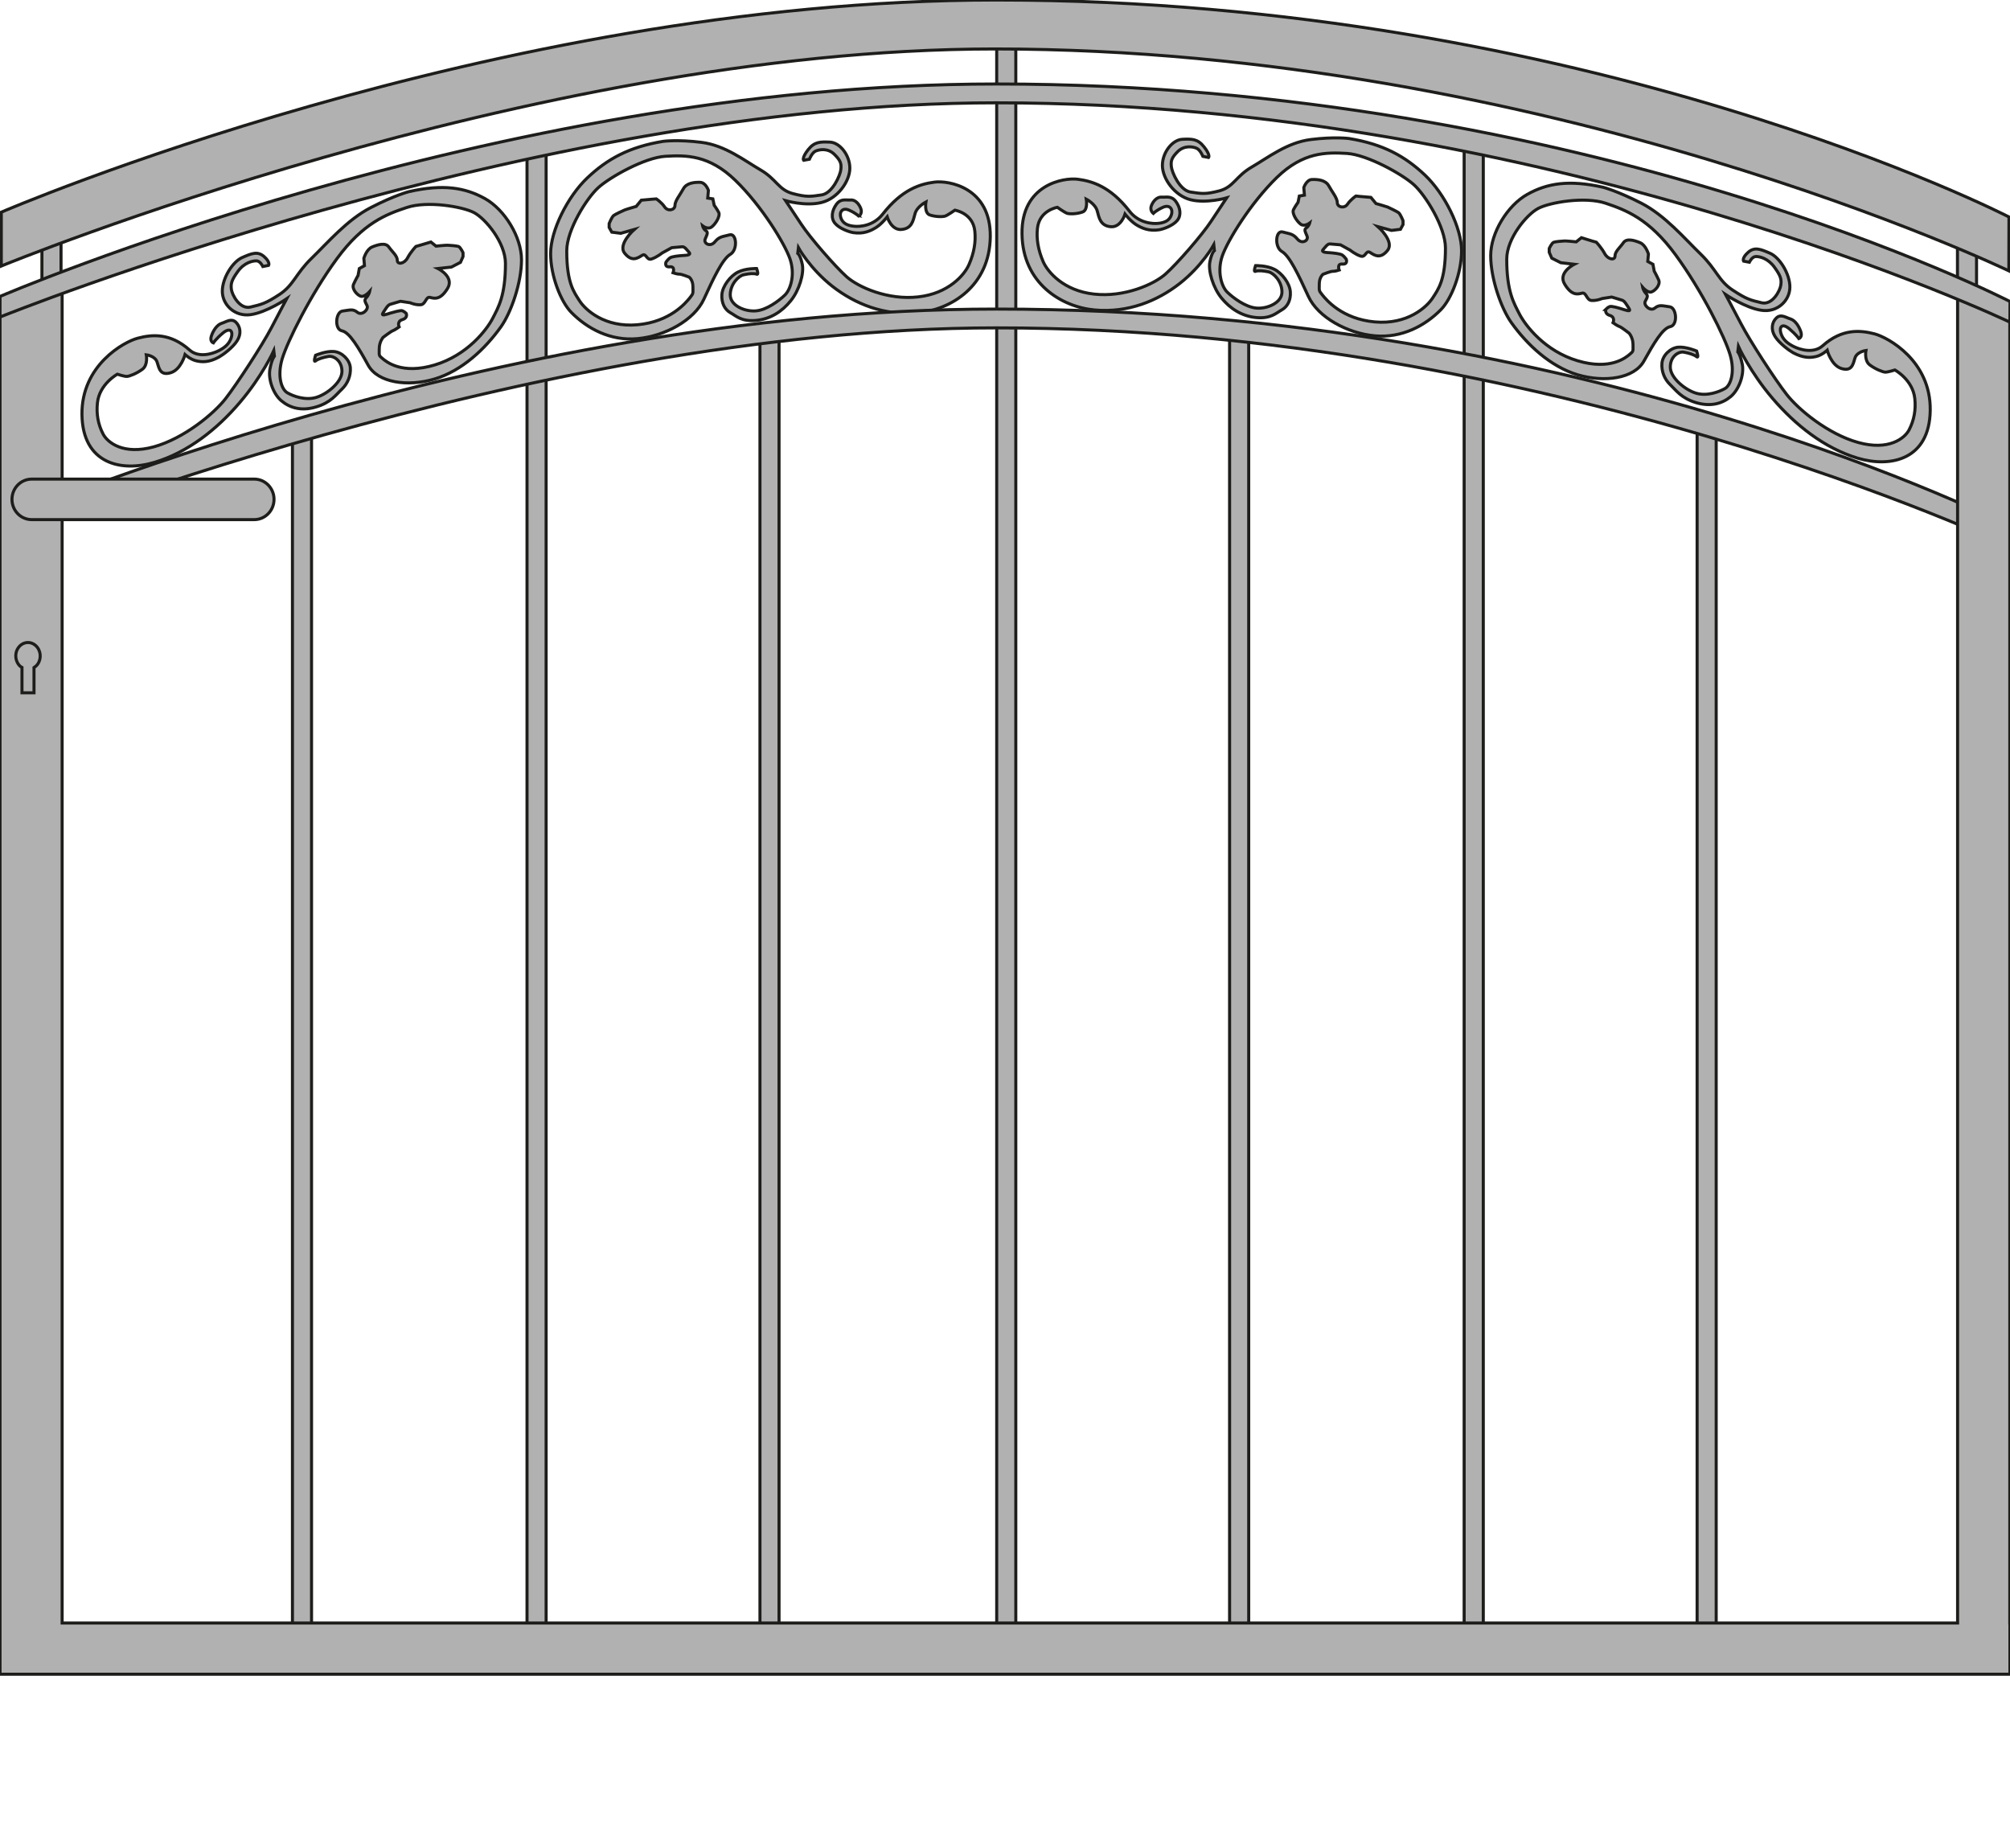
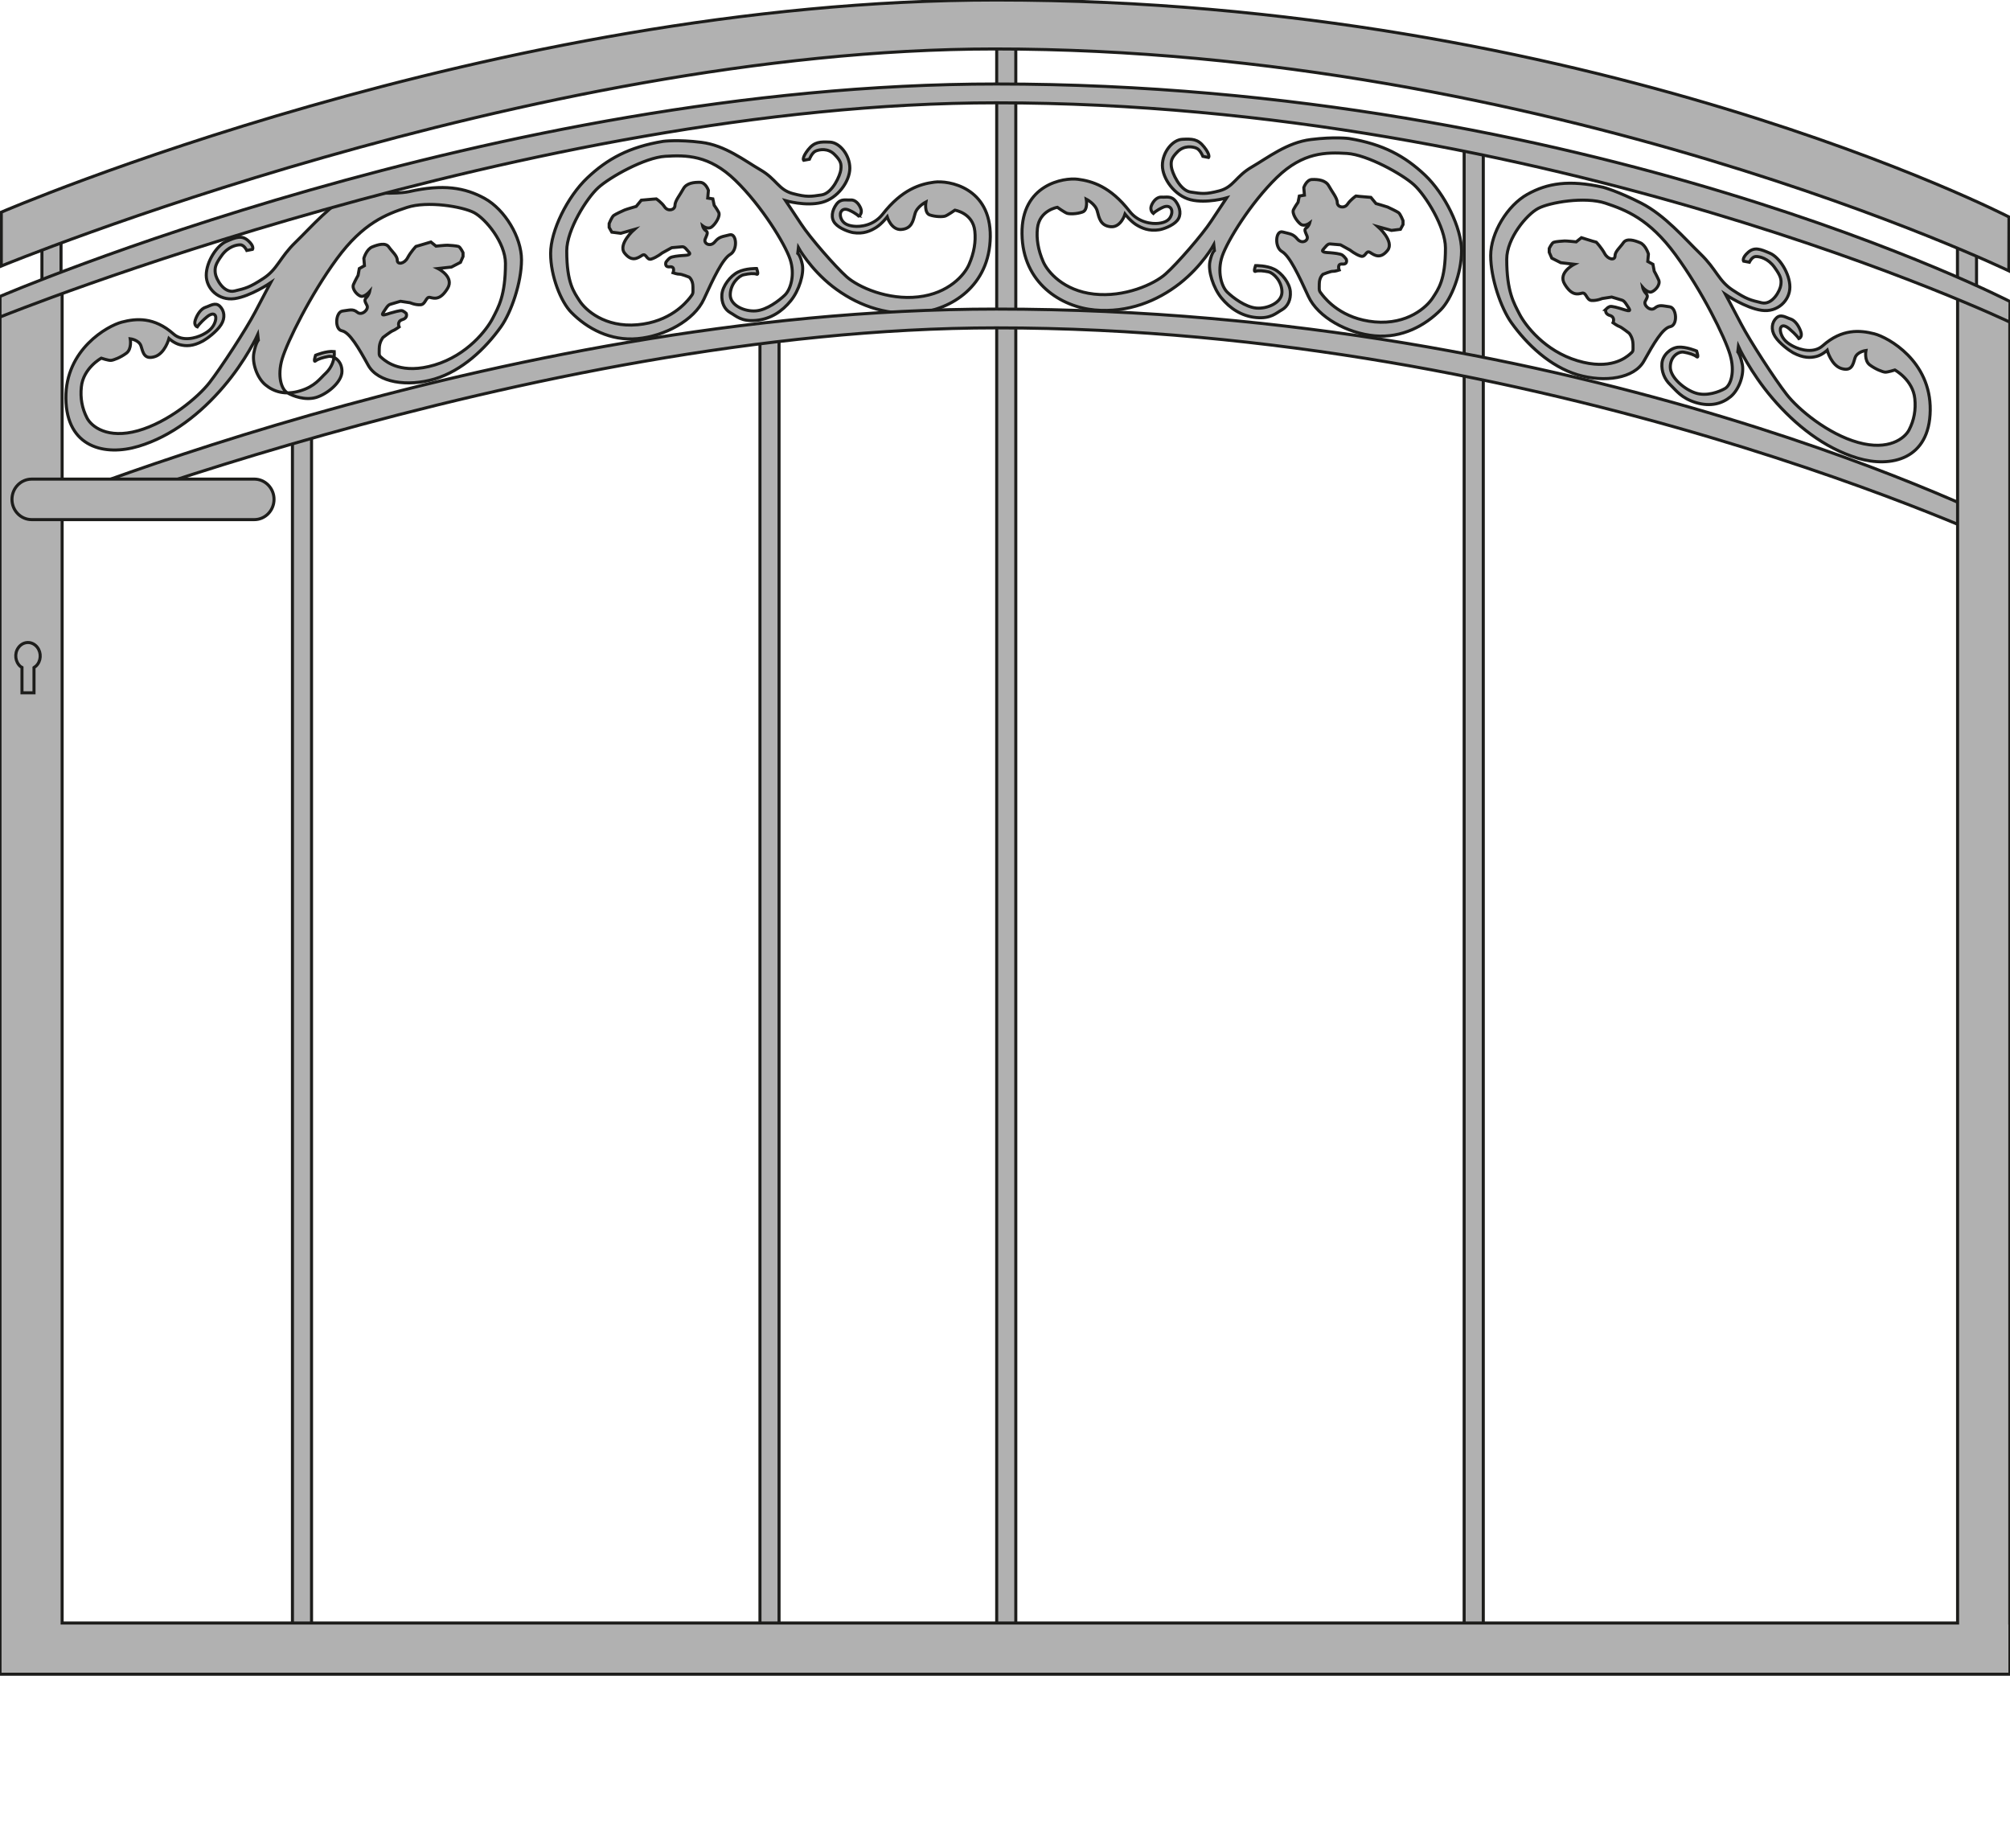
<svg xmlns="http://www.w3.org/2000/svg" version="1.1" preserveAspectRatio="none" id="Ebene_1" x="0px" y="0px" viewBox="-44.681 -17.464 164.516 151.2" width="164.516" height="151.2" style="enable-background:new -44.681 -17.464 164.516 151.2;" xml:space="preserve">
  <g>
    <g>
      <path style="fill:#B1B1B1;stroke:#1D1D1B;stroke-width:0.25;stroke-miterlimit:10;" d="M65.734-6.129    c2.792,0.457,4.58,1.446,6.214,2.99c1.631,1.546,2.998,4.323,2.998,6.187c0,1.86-0.841,3.958-1.684,4.82    c-1.293,1.316-3.196,2.348-5.424,2.149c-2.225-0.203-4.643-1.507-5.435-3.237c-0.791-1.725-1.526-3.292-2.157-3.659    c-0.632-0.365-0.526-1.752,0.05-1.603c0.581,0.16,0.843,0.131,1.212,0.579c0.367,0.446,0.942,0.133,0.79-0.243    c-0.155-0.371-0.264-0.542-0.05-0.674c0.202-0.14,0.266-0.392,0.266-0.392s-0.429,0.325-0.741,0.092    c-0.314-0.238-0.738-0.897-0.581-1.192c0.155-0.3,0.369-0.593,0.369-0.593l0.106-0.519l0.418-0.07l-0.051-0.619    c0,0,0.214-0.656,0.682-0.662c0.479-0.015,1.11,0.042,1.371,0.534c0.264,0.485,0.688,0.977,0.688,1.359    c0,0.375,0.578,0.511,0.839,0.121c0.266-0.384,0.685-0.663,0.685-0.663l0.333,0.036l0.893,0.075l0.416,0.505    c0,0,0.798,0.227,0.951,0.285c0.157,0.07,0.74,0.349,0.899,0.461c0.153,0.121,0.365,0.654,0.365,0.654v0.319l-0.212,0.389    l-0.734,0.09l-1.106-0.306c0,0,1.371,1.209,0.788,1.938c-0.579,0.724-1.053,0.42-1.423,0.178c-0.367-0.24-0.35,0.436-0.787,0.292    c-0.435-0.142-0.858-0.488-0.858-0.488L65.037,2.57c0,0-0.633-0.058-0.845-0.072c-0.21-0.025-0.365,0.222-0.578,0.46    c-0.208,0.244,0.318,0.24,0.578,0.26c0.263,0.024,0.845,0.076,1.002,0.196c0.159,0.113,0.316,0.338,0.316,0.338    s0.157,0.428-0.316,0.393c-0.476-0.048-0.264,0.489-0.264,0.489s-0.37,0.12-0.526,0.105c-0.157-0.016-0.79,0.239-0.79,0.239    S63.3,5.2,63.3,5.78c0,0.566-0.054,0.509,0.261,0.903c0.316,0.388,1.594,1.952,4.277,2.195c2.689,0.242,4.261-1.223,4.738-1.953    c0.476-0.735,1.051-1.465,1.051-4.1c0-1.703-1.628-4.309-2.577-5.167c-0.947-0.861-3.808-2.461-5.489-2.568    c-1.684-0.096-3.577-0.123-5.738,1.973c-2.153,2.099-4.05,5.191-4.472,6.445c-0.422,1.256-0.053,2.481,0.422,2.939    c0.476,0.459,1.474,1.213,2.367,1.299c0.898,0.082,2.106-0.432,2.106-1.311c0-0.879-0.682-1.56-1.105-1.655    c-0.425-0.084-0.843-0.126-1.054-0.042c-0.21,0.09,0-0.466,0-0.466s0.898-0.023,1.527,0.296c0.632,0.315,1.263,1.146,1.315,1.826    c0.054,0.674-0.208,1.22-0.684,1.492c-0.477,0.264-0.896,0.745-2.106,0.636c-1.211-0.111-2.156-0.763-2.842-1.597    c-0.688-0.842-1.106-2.224-0.947-2.99c0.157-0.761,0.367-0.893,0.367-0.893l-0.051-0.475c0,0-0.949,1.726-2.788,3.168    c-1.843,1.438-4.229,2.411-6.962,2.168c-2.735-0.249-5.9-2.189-5.947-6.231c-0.055-4.048,3.418-4.621,4.578-4.465    c1.152,0.151,2.649,0.584,4.226,2.62c0.734,0.942,1.841,1.047,2.367,0.986c0.524-0.06,0.894-0.229,1.051-0.683    c0.159-0.448-0.104-0.887-0.684-0.631C49.931-0.239,49.718,0,49.718,0s-0.315-0.236-0.159-0.637    c0.159-0.399,0.478-0.727,0.845-0.697c0.369,0.031,0.788-0.141,1.161,0.363c0.364,0.497,0.47,1.126,0.101,1.56    c-0.365,0.432-1.165,0.705-1.474,0.75c-0.839,0.128-1.419-0.131-1.894-0.425c-0.474-0.309-0.896-0.858-0.896-0.858    s-0.33,1.106-1.172,1.032c-0.842-0.081-0.949-0.71-1.104-1.291C44.966-0.79,44.23-1.166,44.23-1.166s0.158,0.898-0.312,1.053    c-0.478,0.17-1.056,0.17-1.266,0.102c-0.212-0.077-0.79-0.488-0.79-0.488s-1.469,0.234-1.63,1.719    c-0.093,0.855,0.053,1.763,0.473,2.734c0.364,0.836,1.668,2.374,4.157,2.648c2.487,0.278,4.91-0.797,5.854-1.643    c0.949-0.842,3.002-3.202,3.739-4.328c0.735-1.118,1.263-1.902,1.263-1.902s-1.635,0.475-2.946,0.154    C51.458-1.45,50.46-2.851,50.46-3.929c0-1.092,0.841-2.101,1.63-2.136c0.788-0.037,1.262-0.043,1.786,0.628    c0.526,0.664,0.369,0.86,0.369,0.86L53.774-4.67c0,0-0.215-0.539-0.527-0.668c-0.313-0.135-1.002-0.24-1.53,0.275    c-0.524,0.522-0.573,0.775-0.524,1.245c0.053,0.474,0.688,1.942,1.58,2.071c0.894,0.134,1.214,0.2,2.367-0.104    c1.155-0.314,1.318-1.179,2.632-1.943c1.318-0.763,2.896-2.014,4.841-2.252C64.56-6.289,65.734-6.129,65.734-6.129z" />
      <path style="fill:#B1B1B1;stroke:#1D1D1B;stroke-width:0.25;stroke-miterlimit:10;" d="M86.539-2.138    c-2.785-0.627-4.577-0.336-6.206,0.575c-1.632,0.91-3.002,3.152-3.002,5.015c0,1.866,0.843,4.29,1.682,5.474    c1.297,1.819,3.195,3.602,5.423,4.276c2.228,0.662,4.646,0.299,5.435-1.119c0.792-1.422,1.531-2.7,2.159-2.818    c0.629-0.123,0.526-1.551-0.053-1.624c-0.575-0.072-0.841-0.2-1.21,0.102C90.4,8.051,89.82,7.514,89.978,7.198    c0.16-0.316,0.263-0.44,0.052-0.658c-0.21-0.222-0.261-0.491-0.261-0.491s0.418,0.487,0.732,0.373    c0.318-0.114,0.737-0.603,0.582-0.967c-0.157-0.355-0.368-0.732-0.368-0.732L90.61,4.162l-0.423-0.23l0.054-0.607    c0,0-0.211-0.735-0.685-0.93c-0.475-0.194-1.103-0.384-1.365,0.003c-0.267,0.389-0.686,0.712-0.686,1.089    c0,0.38-0.577,0.293-0.843-0.196c-0.267-0.498-0.688-0.936-0.688-0.936l-0.328-0.092l-0.892-0.276l-0.425,0.341    c0,0-0.79-0.082-0.944-0.074c-0.159,0.003-0.739,0.05-0.895,0.107c-0.161,0.054-0.369,0.51-0.369,0.51V3.18l0.208,0.48    l0.735,0.373l1.107,0.129c0,0-1.369,0.676-0.787,1.624c0.572,0.952,1.049,0.831,1.416,0.741c0.371-0.096,0.355,0.571,0.792,0.598    c0.432,0.024,0.858-0.159,0.858-0.159l0.786-0.122c0,0,0.632,0.184,0.843,0.254c0.21,0.059,0.371,0.367,0.579,0.687    c0.208,0.327-0.315,0.115-0.579,0.038c-0.266-0.086-0.843-0.257-1.002-0.201c-0.151,0.053-0.312,0.213-0.312,0.213    S86.61,8.206,87.08,8.347c0.477,0.142,0.263,0.6,0.263,0.6s0.371,0.265,0.528,0.311c0.155,0.045,0.79,0.545,0.79,0.545    s0.318,0.355,0.318,0.923c0,0.57,0.051,0.536-0.268,0.802c-0.315,0.268-1.589,1.335-4.276,0.527    c-2.684-0.8-4.26-2.884-4.738-3.798c-0.474-0.922-1.054-1.872-1.054-4.511c0-1.708,1.637-3.668,2.586-4.16    c0.94-0.494,3.802-0.981,5.485-0.427c1.682,0.563,3.575,1.272,5.736,4.211c2.159,2.937,4.057,6.769,4.473,8.188    c0.423,1.424,0.052,2.503-0.416,2.772c-0.476,0.271-1.478,0.651-2.371,0.379c-0.896-0.267-2.106-1.257-2.106-2.136    c0-0.879,0.682-1.296,1.104-1.22c0.424,0.074,0.841,0.202,1.051,0.371c0.216,0.165,0-0.466,0-0.466s-0.892-0.374-1.526-0.31    c-0.629,0.071-1.257,0.658-1.313,1.316c-0.055,0.655,0.212,1.31,0.684,1.757c0.476,0.455,0.896,1.096,2.106,1.462    c1.21,0.359,2.155,0.075,2.839-0.493c0.684-0.573,1.108-1.787,0.952-2.617c-0.164-0.823-0.371-1.039-0.371-1.039l0.051-0.45    c0,0,0.951,2.098,2.79,4.248c1.845,2.164,4.227,4.069,6.963,4.894c2.738,0.814,5.894,0.108,5.946-3.917    c0.056-4.024-3.418-5.955-4.577-6.258c-1.161-0.296-2.648-0.431-4.222,0.976c-0.739,0.656-1.843,0.33-2.371,0.067    c-0.529-0.261-0.896-0.576-1.055-1.092c-0.156-0.517,0.105-0.846,0.685-0.365c0.577,0.488,0.789,0.807,0.789,0.807    s0.316-0.108,0.157-0.573c-0.157-0.46-0.472-0.919-0.839-1.034c-0.365-0.107-0.793-0.442-1.163-0.08    c-0.367,0.354-0.468,0.942-0.105,1.515c0.373,0.582,1.171,1.158,1.477,1.328c0.847,0.45,1.425,0.422,1.898,0.306    c0.47-0.111,0.892-0.509,0.892-0.509s0.33,1.242,1.169,1.496c0.843,0.252,0.951-0.34,1.106-0.866    c0.163-0.516,0.897-0.612,0.897-0.612s-0.163,0.835,0.32,1.187c0.47,0.349,1.047,0.574,1.257,0.587    c0.209,0.008,0.792-0.177,0.792-0.177s1.477,0.806,1.631,2.352c0.093,0.89-0.053,1.747-0.472,2.553    c-0.361,0.695-1.67,1.722-4.163,1.027c-2.489-0.689-4.907-2.712-5.855-3.933c-0.95-1.211-2.998-4.367-3.736-5.783    c-0.734-1.406-1.266-2.393-1.266-2.393s1.635,1.108,2.949,1.293c1.314,0.193,2.316-0.812,2.316-1.903s-0.841-2.43-1.633-2.77    c-0.792-0.343-1.264-0.531-1.79-0.065c-0.526,0.464-0.367,0.715-0.367,0.715l0.474,0.088c0,0,0.212-0.457,0.526-0.466    c0.316-0.009,0.998,0.146,1.526,0.873c0.525,0.724,0.584,1,0.525,1.453c-0.05,0.452-0.685,1.673-1.578,1.459    c-0.894-0.214-1.208-0.275-2.367-1.039c-1.159-0.759-1.316-1.686-2.633-2.96c-1.314-1.274-2.897-3.147-4.841-4.15    C87.714-1.83,86.539-2.138,86.539-2.138z" />
      <path style="fill:#B1B1B1;stroke:#1D1D1B;stroke-width:0.25;stroke-miterlimit:10;" d="M9.601-5.898    C6.81-5.442,5.024-4.453,3.391-2.909C1.759-1.362,0.387,1.416,0.387,3.28c0,1.859,0.849,3.964,1.691,4.817    c1.292,1.32,3.194,2.356,5.418,2.151c2.226-0.199,4.645-1.501,5.436-3.232c0.79-1.727,1.529-3.293,2.157-3.664    c0.635-0.367,0.524-1.757-0.049-1.599c-0.579,0.156-0.843,0.127-1.212,0.575c-0.367,0.45-0.947,0.138-0.788-0.236    c0.155-0.38,0.262-0.547,0.051-0.68c-0.21-0.138-0.265-0.395-0.265-0.395s0.42,0.332,0.738,0.094    c0.315-0.232,0.735-0.894,0.58-1.198c-0.159-0.296-0.37-0.581-0.37-0.581l-0.109-0.523l-0.419-0.065l0.056-0.629    c0,0-0.211-0.646-0.686-0.659c-0.476-0.01-1.103,0.046-1.368,0.534c-0.261,0.49-0.684,0.977-0.684,1.357    c0,0.379-0.577,0.519-0.843,0.126C9.459-0.916,9.038-1.188,9.038-1.188L8.712-1.164L7.81-1.083l-0.419,0.51    c0,0-0.791,0.227-0.946,0.293C6.284-0.215,5.704,0.057,5.547,0.171C5.393,0.294,5.177,0.83,5.177,0.83v0.315l0.216,0.389    l0.735,0.093l1.103-0.313c0,0-1.367,1.211-0.787,1.938c0.575,0.726,1.051,0.423,1.42,0.186c0.369-0.242,0.354,0.436,0.788,0.289    C9.087,3.585,9.511,3.24,9.511,3.24L10.3,2.804c0,0,0.634-0.062,0.845-0.075c0.208-0.024,0.369,0.223,0.579,0.463    c0.21,0.242-0.316,0.236-0.579,0.257c-0.262,0.021-0.845,0.071-1.002,0.197C9.987,3.76,9.83,3.983,9.83,3.983    S9.667,4.411,10.142,4.37c0.476-0.049,0.265,0.489,0.265,0.489s0.37,0.123,0.526,0.111c0.155-0.012,0.79,0.243,0.79,0.243    s0.313,0.223,0.313,0.795c0,0.571,0.053,0.509-0.261,0.907c-0.314,0.386-1.598,1.957-4.279,2.196    C4.81,9.352,3.234,7.894,2.758,7.157C2.288,6.422,1.706,5.696,1.706,3.06c0-1.708,1.629-4.305,2.58-5.166    c0.946-0.861,3.805-2.467,5.487-2.568c1.688-0.099,3.581-0.126,5.74,1.974c2.161,2.096,4.049,5.191,4.472,6.44    c0.42,1.26,0.053,2.477-0.423,2.939c-0.472,0.457-1.472,1.22-2.367,1.296c-0.894,0.081-2.106-0.423-2.106-1.308    c0-0.882,0.684-1.562,1.108-1.648c0.42-0.096,0.841-0.133,1.049-0.046c0.21,0.082,0-0.464,0-0.464s-0.893-0.025-1.522,0.29    c-0.635,0.316-1.263,1.149-1.318,1.824c-0.051,0.679,0.212,1.228,0.684,1.497c0.478,0.264,0.9,0.747,2.106,0.635    c1.214-0.107,2.159-0.761,2.843-1.606c0.686-0.834,1.102-2.219,0.947-2.975c-0.157-0.763-0.372-0.903-0.372-0.903l0.054-0.466    c0,0,0.952,1.724,2.791,3.168c1.847,1.433,4.226,2.409,6.961,2.162c2.742-0.248,5.899-2.185,5.953-6.227    c0.049-4.046-3.427-4.625-4.582-4.466c-1.155,0.151-2.643,0.59-4.226,2.618c-0.738,0.945-1.843,1.05-2.367,0.987    c-0.526-0.057-0.895-0.229-1.056-0.682c-0.155-0.45,0.106-0.889,0.687-0.627c0.575,0.262,0.789,0.497,0.789,0.497    S25.933,0,25.774-0.403c-0.157-0.4-0.47-0.733-0.843-0.696c-0.369,0.031-0.79-0.143-1.155,0.356    c-0.369,0.503-0.478,1.133-0.104,1.563c0.367,0.432,1.165,0.698,1.471,0.75c0.839,0.133,1.421-0.128,1.895-0.426    c0.476-0.306,0.896-0.863,0.896-0.863s0.332,1.109,1.172,1.032c0.846-0.073,0.948-0.705,1.107-1.288    c0.153-0.586,0.892-0.961,0.892-0.961s-0.155,0.895,0.314,1.061c0.476,0.162,1.059,0.162,1.267,0.091    c0.209-0.073,0.79-0.482,0.79-0.482s1.478,0.227,1.631,1.712c0.091,0.857-0.053,1.767-0.476,2.736    c-0.361,0.839-1.668,2.375-4.157,2.648c-2.487,0.285-4.907-0.8-5.858-1.646c-0.942-0.843-2.996-3.201-3.732-4.325    c-0.736-1.118-1.268-1.903-1.268-1.903s1.635,0.478,2.949,0.148c1.315-0.326,2.312-1.726,2.312-2.807    c0-1.09-0.837-2.1-1.627-2.131c-0.792-0.033-1.265-0.043-1.79,0.624c-0.528,0.673-0.367,0.862-0.367,0.862l0.476-0.087    c0,0,0.206-0.541,0.522-0.674c0.312-0.131,1-0.248,1.524,0.278c0.526,0.519,0.58,0.772,0.526,1.246    c-0.049,0.465-0.684,1.939-1.577,2.072c-0.893,0.133-1.21,0.196-2.369-0.114c-1.159-0.309-1.314-1.17-2.631-1.936    c-1.314-0.761-2.893-2.014-4.843-2.253C10.777-6.059,9.601-5.898,9.601-5.898z" />
-       <path style="fill:#B1B1B1;stroke:#1D1D1B;stroke-width:0.25;stroke-miterlimit:10;" d="M-11.207-1.782    c2.792-0.631,4.582-0.337,6.21,0.564c1.633,0.91,3,3.156,3,5.017c0,1.864-0.841,4.294-1.682,5.478    c-1.295,1.816-3.194,3.601-5.424,4.27c-2.223,0.663-4.643,0.303-5.435-1.112c-0.785-1.425-1.526-2.701-2.155-2.828    c-0.63-0.116-0.526-1.55,0.052-1.619c0.577-0.07,0.839-0.201,1.21,0.103c0.367,0.303,0.949-0.231,0.79-0.55    c-0.155-0.315-0.26-0.435-0.054-0.655c0.213-0.218,0.268-0.491,0.268-0.491s-0.425,0.488-0.739,0.377    c-0.313-0.113-0.734-0.609-0.581-0.964c0.159-0.362,0.373-0.734,0.373-0.734l0.101-0.561l0.422-0.238l-0.049-0.6    c0,0,0.206-0.739,0.682-0.933c0.474-0.192,1.105-0.38,1.367,0.012c0.264,0.378,0.688,0.707,0.688,1.082    c0,0.38,0.578,0.293,0.839-0.198c0.264-0.498,0.684-0.936,0.684-0.936l0.328-0.095l0.9-0.267l0.418,0.337    c0,0,0.786-0.081,0.947-0.074c0.161,0.003,0.74,0.049,0.897,0.102c0.157,0.061,0.368,0.512,0.368,0.512v0.309l-0.211,0.478    l-0.738,0.384L-8.836,4.51c0,0,1.367,0.676,0.788,1.627c-0.577,0.948-1.055,0.835-1.421,0.739c-0.369-0.101-0.355,0.565-0.787,0.6    c-0.437,0.026-0.857-0.166-0.857-0.166l-0.792-0.119c0,0-0.631,0.189-0.845,0.25c-0.206,0.067-0.365,0.373-0.578,0.692    c-0.21,0.319,0.318,0.112,0.578,0.03c0.263-0.072,0.845-0.253,1-0.198c0.163,0.063,0.318,0.218,0.318,0.218    s0.161,0.372-0.318,0.51c-0.472,0.142-0.262,0.595-0.262,0.595s-0.367,0.263-0.524,0.315c-0.155,0.053-0.792,0.544-0.792,0.544    s-0.312,0.359-0.312,0.926c0,0.574-0.056,0.533,0.265,0.8c0.312,0.267,1.594,1.335,4.271,0.529c2.686-0.804,4.265-2.888,4.74-3.8    C-3.889,7.683-3.31,6.732-3.31,4.096c0-1.713-1.634-3.667-2.579-4.166c-0.949-0.489-3.804-0.976-5.489-0.417    c-1.684,0.557-3.577,1.264-5.734,4.202c-2.159,2.944-4.049,6.772-4.475,8.19c-0.418,1.423-0.055,2.502,0.427,2.774    c0.469,0.273,1.463,0.644,2.361,0.377c0.896-0.269,2.107-1.25,2.107-2.135c0-0.877-0.686-1.292-1.107-1.217    c-0.419,0.073-0.843,0.197-1.052,0.362c-0.209,0.17,0-0.46,0-0.46s0.896-0.374,1.529-0.303c0.63,0.068,1.259,0.659,1.315,1.312    c0.048,0.662-0.214,1.309-0.686,1.762c-0.478,0.444-0.895,1.097-2.107,1.455c-1.213,0.369-2.155,0.079-2.843-0.494    c-0.684-0.566-1.103-1.786-0.943-2.613c0.157-0.824,0.365-1.042,0.365-1.042l-0.051-0.449c0,0-0.951,2.101-2.794,4.251    c-1.835,2.157-4.224,4.064-6.96,4.882c-2.739,0.826-5.898,0.117-5.947-3.91c-0.049-4.018,3.423-5.952,4.577-6.249    c1.159-0.304,2.645-0.441,4.231,0.97c0.734,0.657,1.841,0.326,2.367,0.065c0.526-0.266,0.892-0.576,1.051-1.095    c0.157-0.513-0.102-0.846-0.688-0.363c-0.575,0.483-0.784,0.812-0.784,0.812s-0.322-0.114-0.157-0.579    c0.157-0.463,0.476-0.917,0.841-1.027c0.368-0.113,0.788-0.438,1.157-0.091c0.37,0.358,0.476,0.947,0.104,1.524    c-0.365,0.573-1.169,1.154-1.472,1.322c-0.839,0.464-1.418,0.428-1.893,0.311c-0.476-0.116-0.896-0.506-0.896-0.506    s-0.332,1.239-1.177,1.486c-0.844,0.253-0.945-0.333-1.106-0.853c-0.149-0.527-0.888-0.614-0.888-0.614s0.155,0.834-0.322,1.183    c-0.47,0.348-1.05,0.574-1.262,0.585c-0.21,0.012-0.788-0.181-0.788-0.181s-1.475,0.808-1.63,2.353    c-0.095,0.895,0.051,1.751,0.469,2.551c0.366,0.699,1.67,1.727,4.163,1.035c2.487-0.699,4.906-2.72,5.853-3.934    c0.949-1.221,3-4.365,3.741-5.78c0.738-1.416,1.265-2.399,1.265-2.399s-1.635,1.113-2.95,1.301    c-1.315,0.18-2.318-0.822-2.318-1.913c0-1.084,0.847-2.426,1.635-2.765c0.787-0.344,1.261-0.532,1.787-0.072    c0.526,0.463,0.367,0.717,0.367,0.717l-0.471,0.093c0,0-0.213-0.457-0.525-0.462c-0.315-0.007-1.004,0.141-1.526,0.87    c-0.528,0.729-0.579,1.002-0.528,1.453c0.054,0.449,0.682,1.674,1.58,1.455c0.892-0.217,1.21-0.275,2.367-1.035    c1.161-0.764,1.318-1.693,2.63-2.963c1.32-1.277,2.9-3.144,4.847-4.145C-12.378-1.488-11.207-1.782-11.207-1.782z" />
+       <path style="fill:#B1B1B1;stroke:#1D1D1B;stroke-width:0.25;stroke-miterlimit:10;" d="M-11.207-1.782    c2.792-0.631,4.582-0.337,6.21,0.564c1.633,0.91,3,3.156,3,5.017c0,1.864-0.841,4.294-1.682,5.478    c-1.295,1.816-3.194,3.601-5.424,4.27c-2.223,0.663-4.643,0.303-5.435-1.112c-0.785-1.425-1.526-2.701-2.155-2.828    c-0.63-0.116-0.526-1.55,0.052-1.619c0.577-0.07,0.839-0.201,1.21,0.103c0.367,0.303,0.949-0.231,0.79-0.55    c-0.155-0.315-0.26-0.435-0.054-0.655c0.213-0.218,0.268-0.491,0.268-0.491s-0.425,0.488-0.739,0.377    c-0.313-0.113-0.734-0.609-0.581-0.964c0.159-0.362,0.373-0.734,0.373-0.734l0.101-0.561l0.422-0.238l-0.049-0.6    c0,0,0.206-0.739,0.682-0.933c0.474-0.192,1.105-0.38,1.367,0.012c0.264,0.378,0.688,0.707,0.688,1.082    c0,0.38,0.578,0.293,0.839-0.198c0.264-0.498,0.684-0.936,0.684-0.936l0.328-0.095l0.9-0.267l0.418,0.337    c0,0,0.786-0.081,0.947-0.074c0.161,0.003,0.74,0.049,0.897,0.102c0.157,0.061,0.368,0.512,0.368,0.512v0.309l-0.211,0.478    l-0.738,0.384L-8.836,4.51c0,0,1.367,0.676,0.788,1.627c-0.577,0.948-1.055,0.835-1.421,0.739c-0.369-0.101-0.355,0.565-0.787,0.6    c-0.437,0.026-0.857-0.166-0.857-0.166l-0.792-0.119c0,0-0.631,0.189-0.845,0.25c-0.206,0.067-0.365,0.373-0.578,0.692    c-0.21,0.319,0.318,0.112,0.578,0.03c0.263-0.072,0.845-0.253,1-0.198c0.163,0.063,0.318,0.218,0.318,0.218    s0.161,0.372-0.318,0.51c-0.472,0.142-0.262,0.595-0.262,0.595s-0.367,0.263-0.524,0.315c-0.155,0.053-0.792,0.544-0.792,0.544    s-0.312,0.359-0.312,0.926c0,0.574-0.056,0.533,0.265,0.8c0.312,0.267,1.594,1.335,4.271,0.529c2.686-0.804,4.265-2.888,4.74-3.8    C-3.889,7.683-3.31,6.732-3.31,4.096c0-1.713-1.634-3.667-2.579-4.166c-0.949-0.489-3.804-0.976-5.489-0.417    c-1.684,0.557-3.577,1.264-5.734,4.202c-2.159,2.944-4.049,6.772-4.475,8.19c-0.418,1.423-0.055,2.502,0.427,2.774    c0.469,0.273,1.463,0.644,2.361,0.377c0.896-0.269,2.107-1.25,2.107-2.135c0-0.877-0.686-1.292-1.107-1.217    c-0.419,0.073-0.843,0.197-1.052,0.362c-0.209,0.17,0-0.46,0-0.46s0.896-0.374,1.529-0.303c0.048,0.662-0.214,1.309-0.686,1.762c-0.478,0.444-0.895,1.097-2.107,1.455c-1.213,0.369-2.155,0.079-2.843-0.494    c-0.684-0.566-1.103-1.786-0.943-2.613c0.157-0.824,0.365-1.042,0.365-1.042l-0.051-0.449c0,0-0.951,2.101-2.794,4.251    c-1.835,2.157-4.224,4.064-6.96,4.882c-2.739,0.826-5.898,0.117-5.947-3.91c-0.049-4.018,3.423-5.952,4.577-6.249    c1.159-0.304,2.645-0.441,4.231,0.97c0.734,0.657,1.841,0.326,2.367,0.065c0.526-0.266,0.892-0.576,1.051-1.095    c0.157-0.513-0.102-0.846-0.688-0.363c-0.575,0.483-0.784,0.812-0.784,0.812s-0.322-0.114-0.157-0.579    c0.157-0.463,0.476-0.917,0.841-1.027c0.368-0.113,0.788-0.438,1.157-0.091c0.37,0.358,0.476,0.947,0.104,1.524    c-0.365,0.573-1.169,1.154-1.472,1.322c-0.839,0.464-1.418,0.428-1.893,0.311c-0.476-0.116-0.896-0.506-0.896-0.506    s-0.332,1.239-1.177,1.486c-0.844,0.253-0.945-0.333-1.106-0.853c-0.149-0.527-0.888-0.614-0.888-0.614s0.155,0.834-0.322,1.183    c-0.47,0.348-1.05,0.574-1.262,0.585c-0.21,0.012-0.788-0.181-0.788-0.181s-1.475,0.808-1.63,2.353    c-0.095,0.895,0.051,1.751,0.469,2.551c0.366,0.699,1.67,1.727,4.163,1.035c2.487-0.699,4.906-2.72,5.853-3.934    c0.949-1.221,3-4.365,3.741-5.78c0.738-1.416,1.265-2.399,1.265-2.399s-1.635,1.113-2.95,1.301    c-1.315,0.18-2.318-0.822-2.318-1.913c0-1.084,0.847-2.426,1.635-2.765c0.787-0.344,1.261-0.532,1.787-0.072    c0.526,0.463,0.367,0.717,0.367,0.717l-0.471,0.093c0,0-0.213-0.457-0.525-0.462c-0.315-0.007-1.004,0.141-1.526,0.87    c-0.528,0.729-0.579,1.002-0.528,1.453c0.054,0.449,0.682,1.674,1.58,1.455c0.892-0.217,1.21-0.275,2.367-1.035    c1.161-0.764,1.318-1.693,2.63-2.963c1.32-1.277,2.9-3.144,4.847-4.145C-12.378-1.488-11.207-1.782-11.207-1.782z" />
    </g>
    <rect x="115.535" y="1.72" style="fill:#B1B1B1;stroke:#1D1D1B;stroke-width:0.25;stroke-miterlimit:10;" width="1.561" height="5.19" />
    <rect x="-41.249" y="1.451" style="fill:#B1B1B1;stroke:#1D1D1B;stroke-width:0.25;stroke-miterlimit:10;" width="1.563" height="5.194" />
    <g>
      <rect x="75.158" y="-5.677" style="fill:#B1B1B1;stroke:#1D1D1B;stroke-width:0.25;stroke-miterlimit:10;" width="1.566" height="122.831" />
-       <polygon style="fill:#B1B1B1;stroke:#1D1D1B;stroke-width:0.25;stroke-miterlimit:10;" points="94.226,16.869 94.226,117.154     95.787,117.154 95.787,17.39   " />
      <rect x="36.898" y="-14.732" style="fill:#B1B1B1;stroke:#1D1D1B;stroke-width:0.25;stroke-miterlimit:10;" width="1.563" height="131.887" />
-       <polygon style="fill:#B1B1B1;stroke:#1D1D1B;stroke-width:0.25;stroke-miterlimit:10;" points="55.959,117.154 57.524,117.154     57.524,9.769 55.959,9.636   " />
-       <polygon style="fill:#B1B1B1;stroke:#1D1D1B;stroke-width:0.25;stroke-miterlimit:10;" points="-1.545,117.801 0.018,117.801     0.018,-5.677 -1.545,-5.16   " />
      <rect x="17.521" y="9.702" style="fill:#B1B1B1;stroke:#1D1D1B;stroke-width:0.25;stroke-miterlimit:10;" width="1.562" height="107.453" />
      <rect x="-20.745" y="17.548" style="fill:#B1B1B1;stroke:#1D1D1B;stroke-width:0.25;stroke-miterlimit:10;" width="1.563" height="100.021" />
    </g>
    <path style="fill:#B1B1B1;stroke:#1D1D1B;stroke-width:0.25;stroke-miterlimit:10;" d="M119.741,4.699l0.01-4.407   c0,0-34.41-17.755-82.886-17.755c-41.185,0-81.44,17.361-81.44,17.361v4.406c0,0,43.184-17.762,81.308-17.762   C81.991-13.458,119.741,4.699,119.741,4.699z" />
    <path style="fill:#B1B1B1;stroke:#1D1D1B;stroke-width:0.25;stroke-miterlimit:10;" d="M119.741,27.263l0.01-1.682   c0,0-34.41-17.754-82.886-17.754c-41.185,0-81.44,17.36-81.44,17.36v1.683c0,0,43.312-17.504,81.44-17.504   C82.123,9.365,119.741,27.263,119.741,27.263z" />
    <polygon style="fill:#B1B1B1;stroke:#1D1D1B;stroke-width:0.25;stroke-miterlimit:10;" points="119.819,115.35 119.819,8.082    115.545,6.079 115.545,115.35 -39.596,115.35 -39.596,5.668 -44.68,7.517 -44.68,115.35 -44.68,119.516 -44.68,119.537    119.829,119.537 119.829,115.35  " />
    <path style="fill:#B1B1B1;stroke:#1D1D1B;stroke-width:0.25;stroke-miterlimit:10;" d="M119.827,8.898l0.009-1.687   c0,0-34.495-17.802-82.971-17.802C-4.32-10.591-44.68,6.795-44.68,6.795V8.48c0,0,43.416-17.531,81.545-17.531   C82.123-9.051,119.827,8.898,119.827,8.898z" />
    <path style="fill:#B1B1B1;stroke:#1D1D1B;stroke-width:0.25;stroke-miterlimit:10;" d="M-41.773,35.351   c-0.436-0.378-1.062-0.293-1.402,0.181c-0.348,0.478-0.264,1.17,0.169,1.544c0.037,0.033,0.085,0.043,0.124,0.069v2.085h0.984   v-2.064c0.109-0.068,0.21-0.159,0.296-0.275C-41.262,36.416-41.338,35.727-41.773,35.351z" />
    <path style="fill:#B1B1B1;stroke:#1D1D1B;stroke-width:0.25;stroke-miterlimit:10;" d="M-43.701,23.398   c0-0.913,0.719-1.656,1.617-1.656h18.215c0.893,0,1.617,0.743,1.617,1.656c0,0.917-0.725,1.659-1.617,1.659h-18.215   C-42.983,25.057-43.701,24.315-43.701,23.398z" />
  </g>
</svg>